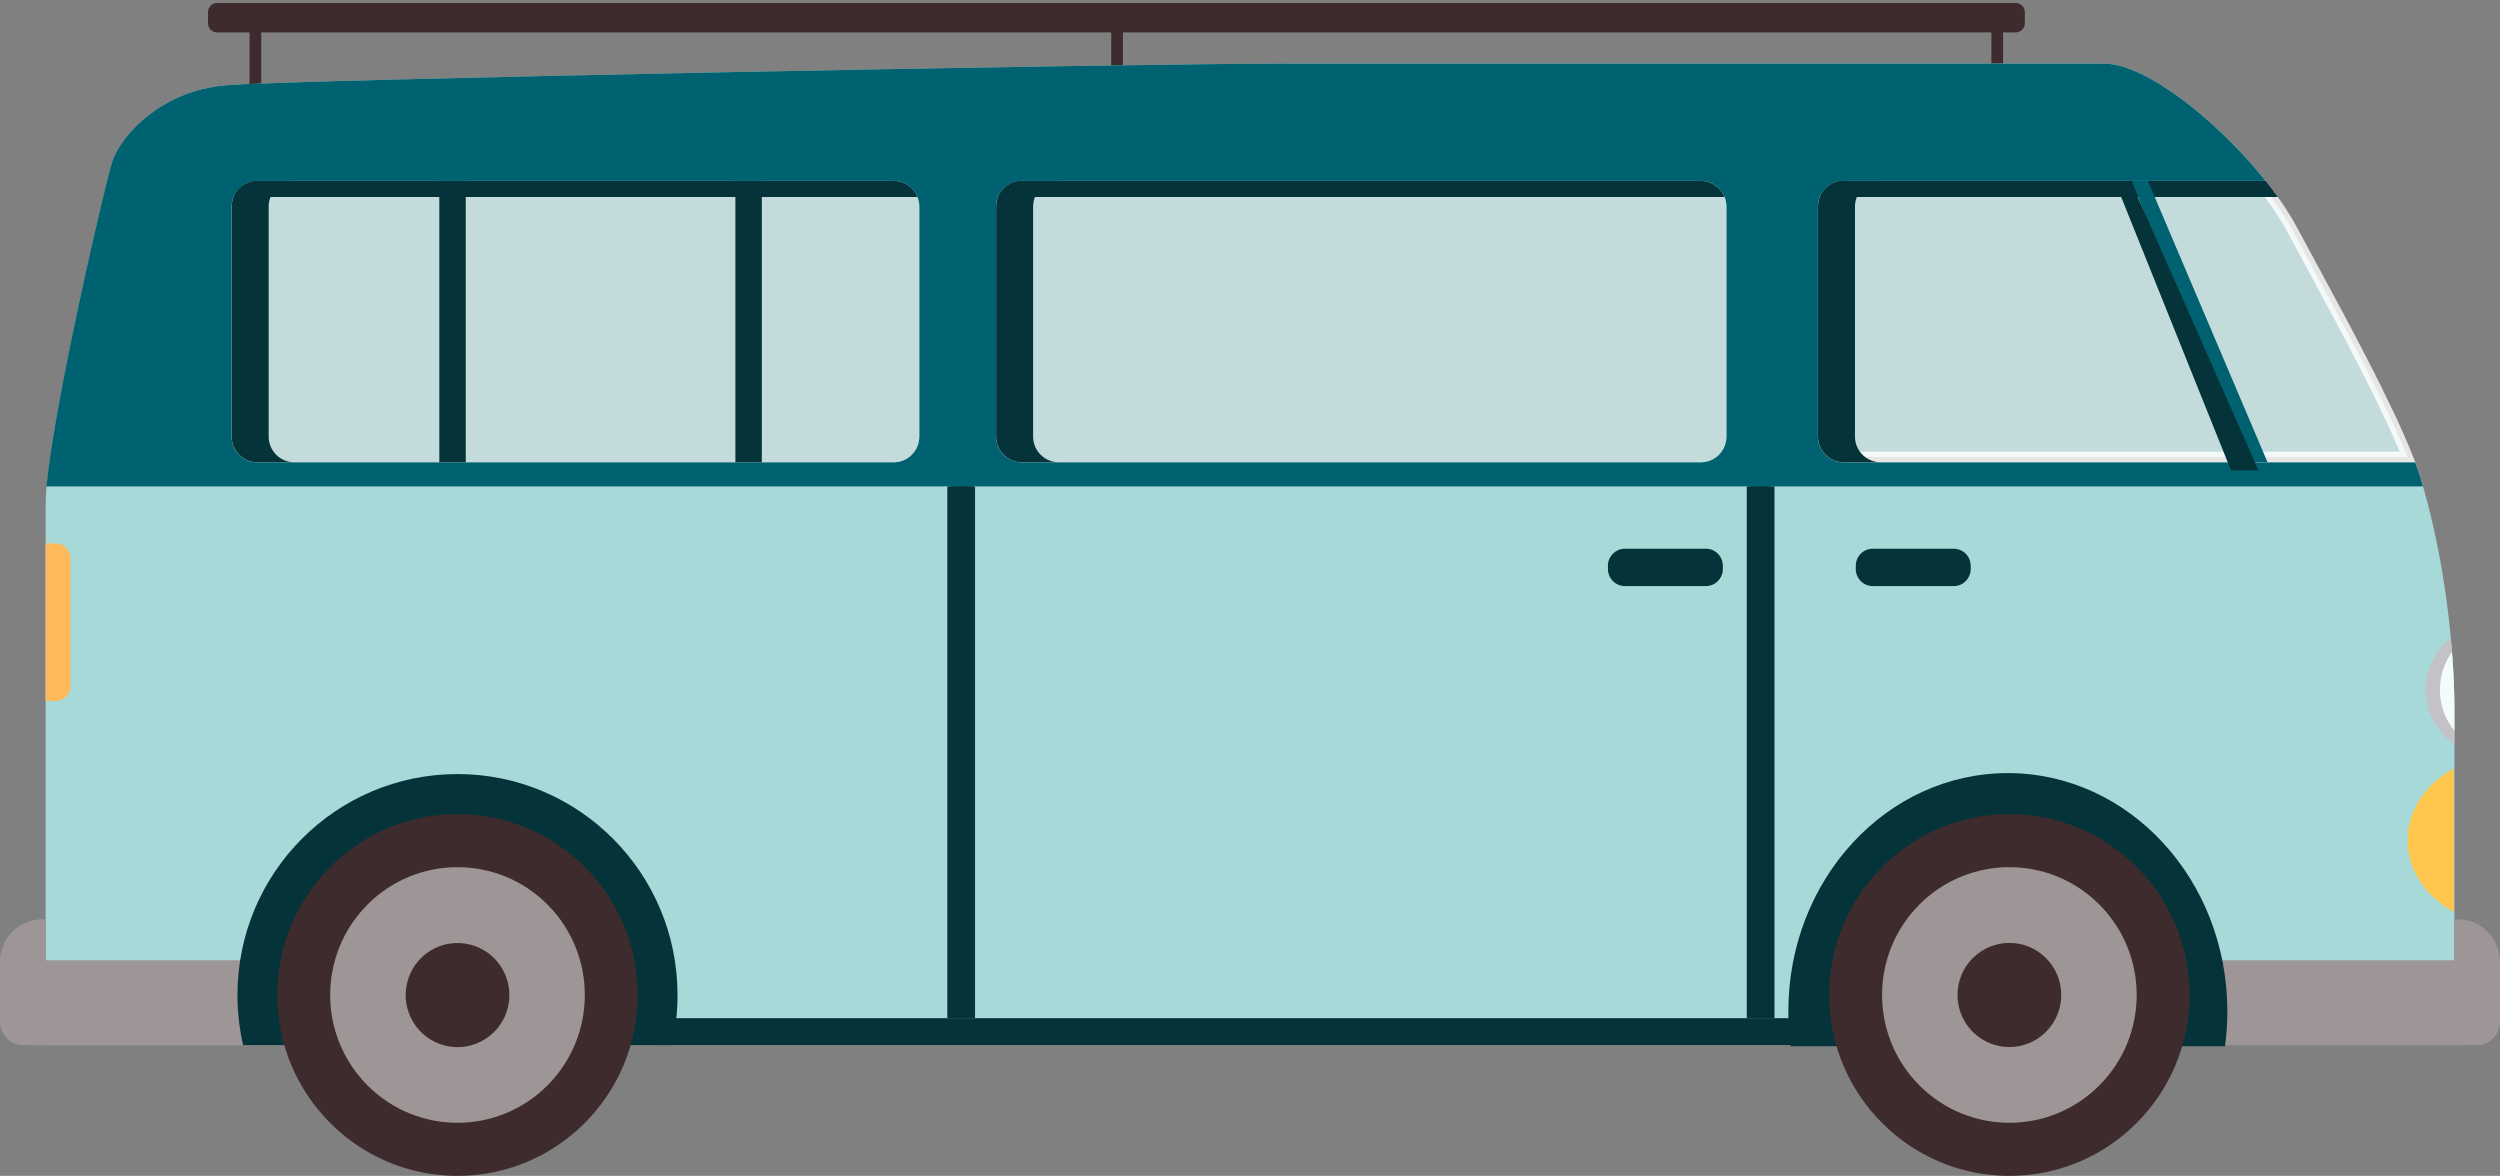
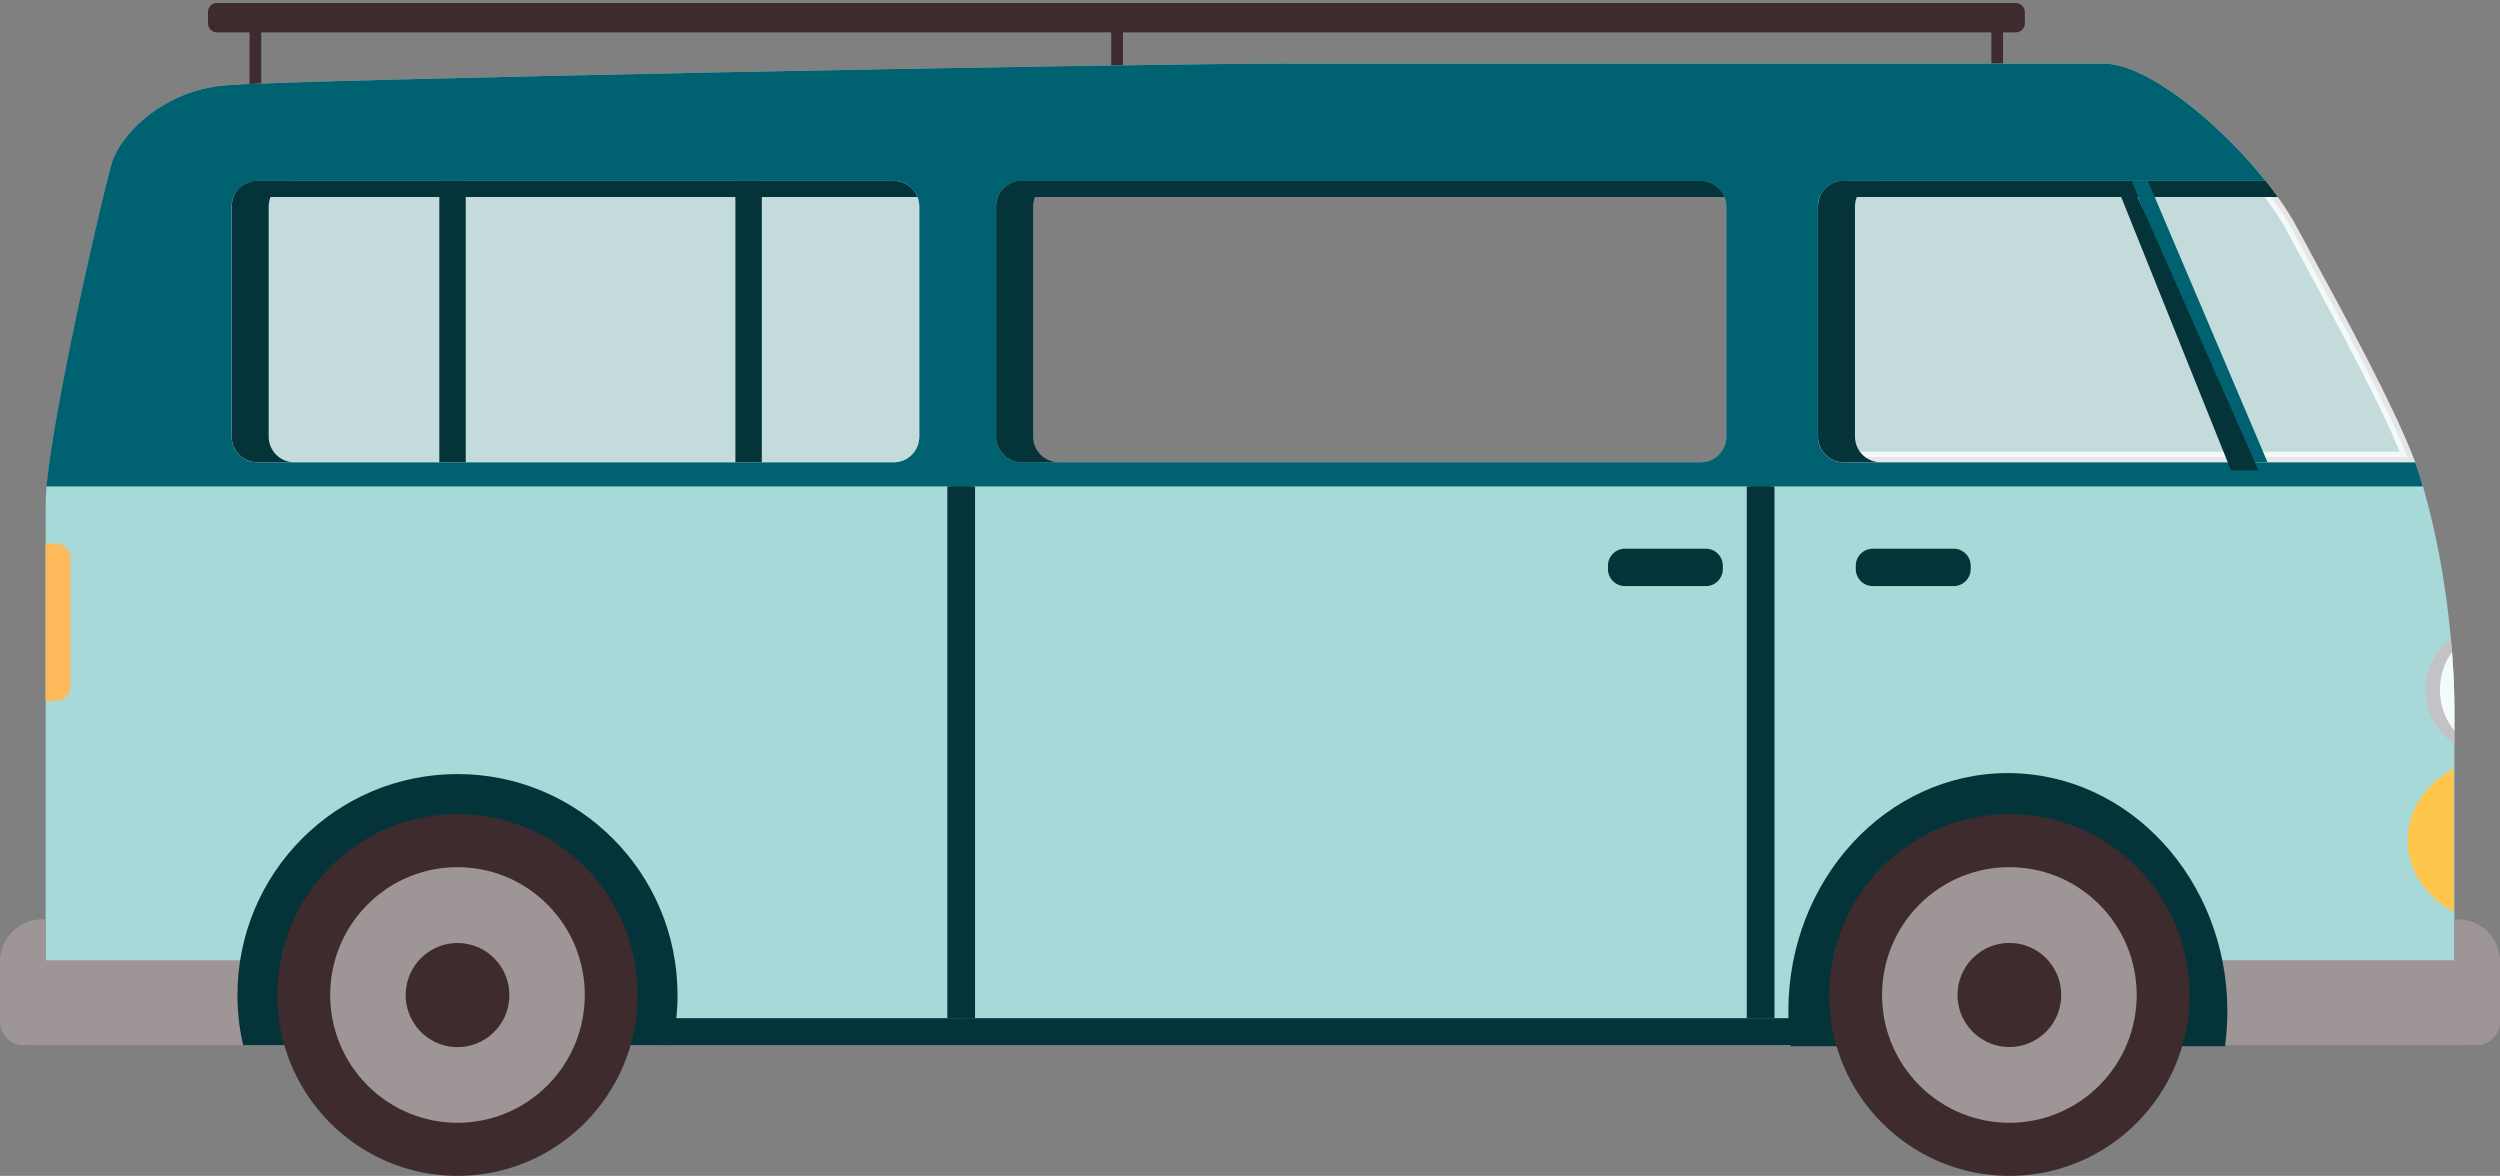
<svg xmlns="http://www.w3.org/2000/svg" fill="none" viewBox="0 0 472 222" height="222" width="472">
  <rect x="0" y="0" width="472" height="222" fill="#808080" stroke="none" />
  <g clip-path="url(#clip0_7985_23378)">
    <path fill="#3E2B2E" d="M378.184 3.897V29.757C378.184 29.794 378.184 29.831 378.177 29.869H375.98C375.973 29.831 375.973 29.794 375.973 29.757V3.897C375.973 2.469 378.184 2.469 378.184 3.897Z" />
    <path fill="#3E2B2E" d="M49.324 3.897V29.757C49.324 29.794 49.324 29.831 49.317 29.869H47.121C47.114 29.831 47.114 29.794 47.114 29.757V3.897C47.114 2.469 49.324 2.469 49.324 3.897Z" />
    <path fill="#3E2B2E" d="M212.008 5.441V31.301C212.008 31.338 212.008 31.375 212.001 31.413H209.805C209.798 31.375 209.798 31.338 209.798 31.301V5.441C209.798 4.013 212.008 4.013 212.008 5.441Z" />
    <path fill="#FFC64D" d="M432.93 41.603C432.59 41.026 432.237 40.434 431.854 39.842C432.237 40.434 432.59 41.017 432.93 41.603Z" />
    <path fill="#A7D9D8" d="M8.802 91.835C8.823 91.59 8.846 91.338 8.876 91.079C8.95 90.302 9.046 89.474 9.164 88.601C9.201 88.305 9.238 88.009 9.282 87.706C9.319 87.409 9.364 87.099 9.408 86.789C9.496 86.168 9.592 85.524 9.696 84.864C9.791 84.206 9.902 83.532 10.012 82.837C10.123 82.149 10.24 81.439 10.358 80.721C10.484 80.003 10.609 79.27 10.742 78.523C11 77.037 11.281 75.505 11.583 73.937C11.65 73.545 11.729 73.153 11.803 72.761C11.929 72.08 12.062 71.398 12.194 70.71C12.71 68.046 13.263 65.317 13.823 62.608C13.963 61.95 14.104 61.291 14.236 60.639C14.266 60.492 14.295 60.343 14.332 60.189C14.464 59.538 14.604 58.88 14.745 58.229C15.091 56.624 15.431 55.033 15.77 53.479C15.828 53.213 15.888 52.954 15.947 52.688C16.005 52.406 16.072 52.133 16.13 51.853C16.219 51.438 16.314 51.032 16.402 50.624C16.674 49.403 16.941 48.204 17.206 47.05C17.295 46.658 17.376 46.28 17.464 45.902C17.957 43.742 18.422 41.722 18.857 39.902C18.989 39.333 19.122 38.785 19.247 38.252C19.6 36.773 19.918 35.448 20.197 34.338C20.256 34.109 20.316 33.895 20.36 33.687C20.418 33.472 20.471 33.265 20.523 33.073C20.567 32.889 20.611 32.719 20.655 32.548C20.876 31.683 21.053 31.046 21.171 30.668C22.542 26.273 28.881 18.749 39.28 16.587C40.349 16.366 41.462 16.195 42.62 16.099C55.017 15.033 212.703 12.001 243.092 12.001H397.142C397.783 12.001 398.461 12.068 399.161 12.201C407.453 13.725 419.694 24.031 427.772 34.161H348.055C347.73 34.161 347.414 34.191 347.105 34.256C344.902 34.716 343.243 36.669 343.243 39.013V82.424C343.243 84.768 344.902 86.723 347.105 87.18C347.414 87.248 347.732 87.276 348.055 87.276H456.002C456.406 88.371 456.754 89.385 457.033 90.318C457.189 90.822 457.336 91.324 457.475 91.835C462.494 109.355 463.387 126.432 463.387 133.416V197.314H8.618V95.171C8.618 94.254 8.685 93.129 8.802 91.835ZM173.564 39.013C173.564 36.335 171.398 34.159 168.721 34.159H48.579C45.911 34.159 43.743 36.333 43.743 39.013V82.424C43.743 85.102 45.909 87.278 48.579 87.278H168.721C171.396 87.278 173.564 85.104 173.564 82.424V39.013ZM325.96 39.013C325.96 36.83 324.524 34.982 322.54 34.382C322.082 34.235 321.596 34.161 321.094 34.161H192.896C192.726 34.161 192.564 34.168 192.403 34.184C189.97 34.45 188.076 36.514 188.076 39.015V82.425C188.076 84.926 189.97 86.991 192.403 87.257C192.565 87.271 192.728 87.28 192.896 87.28H321.094C321.596 87.28 322.082 87.205 322.54 87.065C324.522 86.459 325.96 84.609 325.96 82.425V39.015V39.013Z" />
    <path fill="#006271" d="M8.85 91.081C8.932 90.304 9.027 89.476 9.138 88.603C9.175 88.307 9.212 88.011 9.257 87.707C9.294 87.411 9.338 87.101 9.382 86.79C9.47 86.17 9.566 85.526 9.67 84.866C9.765 84.208 9.877 83.534 9.986 82.839C10.098 82.151 10.214 81.441 10.333 80.723C10.458 80.004 10.584 79.272 10.716 78.525C10.974 77.039 11.255 75.507 11.557 73.939C11.624 73.547 11.704 73.155 11.778 72.763C11.903 72.082 12.036 71.4 12.168 70.712C12.684 68.048 13.237 65.319 13.797 62.61C13.937 61.952 14.078 61.292 14.211 60.642C14.241 60.494 14.269 60.345 14.306 60.191C14.438 59.54 14.578 58.882 14.72 58.231C15.066 56.626 15.405 55.035 15.744 53.481C15.803 53.215 15.863 52.956 15.921 52.69C15.979 52.408 16.046 52.135 16.105 51.855C16.193 51.44 16.288 51.034 16.377 50.626C16.649 49.405 16.916 48.206 17.18 47.052C17.269 46.66 17.35 46.282 17.439 45.904C17.931 43.744 18.396 41.724 18.831 39.904C18.963 39.334 19.096 38.786 19.221 38.254C19.575 36.775 19.892 35.45 20.172 34.34C20.23 34.111 20.29 33.897 20.334 33.689C20.392 33.474 20.446 33.267 20.497 33.075C20.541 32.891 20.585 32.721 20.629 32.55C20.85 31.685 21.027 31.048 21.145 30.67C22.516 26.268 28.863 18.735 39.276 16.589C40.345 16.367 41.458 16.197 42.615 16.101C55.012 15.035 212.698 12.002 243.087 12.002H397.139C397.78 12.002 398.459 12.07 399.158 12.203C407.45 13.749 419.677 24.042 427.748 34.163H348.053C347.727 34.163 347.411 34.193 347.102 34.258C344.892 34.702 343.219 36.663 343.219 39.015V82.426C343.219 84.779 344.892 86.739 347.102 87.183C347.411 87.25 347.729 87.278 348.053 87.278H455.976C456.38 88.373 456.727 89.387 457.008 90.32C457.163 90.824 457.31 91.326 457.449 91.837H8.776C8.799 91.592 8.82 91.34 8.85 91.081ZM188.052 82.424C188.052 84.932 189.953 87.003 192.4 87.255C192.563 87.269 192.725 87.278 192.893 87.278H321.092C321.593 87.278 322.079 87.204 322.537 87.064C324.505 86.443 325.934 84.6 325.934 82.424V39.014C325.934 36.839 324.505 34.996 322.537 34.383C322.079 34.235 321.593 34.161 321.092 34.161H192.893C192.723 34.161 192.561 34.168 192.4 34.184C189.953 34.436 188.052 36.507 188.052 39.015V82.426V82.424ZM43.742 82.424C43.742 85.102 45.908 87.278 48.578 87.278H168.72C171.395 87.278 173.563 85.104 173.563 82.424V39.014C173.563 36.335 171.397 34.159 168.72 34.159H48.578C45.91 34.159 43.742 36.334 43.742 39.014V82.424Z" />
    <path fill="#FEB95A" d="M13.301 105.419V129.548C13.301 131.102 12.048 132.359 10.508 132.359H8.614V102.608H10.508C12.048 102.608 13.301 103.865 13.301 105.419Z" />
    <path fill="#9E9596" d="M464.212 197.316H416.211V181.303H464.212V197.316Z" />
    <path fill="#04333A" d="M338.902 197.314L124.578 197.314V192.231L338.902 192.231V197.314Z" />
    <path fill="#F4E3D9" d="M432.93 41.603C432.59 41.026 432.237 40.434 431.854 39.842C432.237 40.434 432.59 41.017 432.93 41.603Z" />
    <path fill="#04333A" d="M420.523 190.923C420.523 193.164 420.377 195.375 420.083 197.528H338.081C337.786 195.375 337.64 193.164 337.64 190.923C337.64 166.093 356.19 145.961 379.078 145.961C401.966 145.961 420.523 166.093 420.523 190.923Z" />
    <path fill="#3E2B2E" d="M379.369 222.002C360.582 222.002 345.352 206.712 345.352 187.852C345.352 168.991 360.582 153.702 379.369 153.702C398.157 153.702 413.387 168.991 413.387 187.852C413.387 206.712 398.157 222.002 379.369 222.002Z" />
    <path fill="#9E9596" d="M362.373 204.913C352.986 195.49 352.986 180.211 362.373 170.787C371.76 161.364 386.98 161.364 396.367 170.787C405.754 180.211 405.754 195.49 396.367 204.913C386.98 214.337 371.76 214.337 362.373 204.913Z" />
    <path fill="#9E9596" d="M463.383 197.318H467.616C470.036 197.318 472.001 195.346 472.001 192.916V181.571C472.001 177.153 468.427 173.565 464.026 173.565H463.383V197.318Z" />
    <path fill="#9E9596" d="M6.688 181.305H55.785V197.318H6.688V181.305Z" />
    <path fill="#9E9596" d="M8.617 173.563H7.974C3.573 173.563 -0.001 177.151 -0.001 181.57V192.916C-0.001 195.346 1.964 197.318 4.384 197.318H8.617V173.565V173.563Z" />
    <path fill="#FFC64D" d="M463.277 145.087V172.181C458.025 169.308 454.553 164.311 454.553 158.63C454.553 152.948 458.025 147.959 463.277 145.087Z" />
    <path fill="#C3C3C7" d="M463.383 133.418V140.499C460.095 138.271 457.936 134.506 457.936 130.236C457.936 126.256 459.809 122.72 462.711 120.462C463.234 126.026 463.383 130.568 463.383 133.416V133.418Z" />
    <path fill="#F5FBFB" d="M463.383 133.418V137.984C461.68 135.861 460.655 133.166 460.655 130.236C460.655 127.572 461.496 125.101 462.932 123.088C463.279 127.453 463.381 131.027 463.381 133.418H463.383Z" />
    <path fill="#04333A" d="M368.855 110.653H353.583C351.809 110.653 350.371 109.21 350.371 107.429V106.82C350.371 105.04 351.809 103.596 353.583 103.596H368.855C370.629 103.596 372.067 105.04 372.067 106.82V107.429C372.067 109.21 370.629 110.653 368.855 110.653Z" />
    <path fill="#04333A" d="M322.062 110.653H306.79C305.016 110.653 303.578 109.21 303.578 107.429V106.82C303.578 105.04 305.016 103.596 306.79 103.596H322.062C323.836 103.596 325.274 105.04 325.274 106.82V107.429C325.274 109.21 323.836 110.653 322.062 110.653Z" />
    <path fill="#04333A" d="M178.855 91.879V192.176C178.855 192.319 184.09 192.319 184.09 192.176V91.879C184.09 91.736 178.855 91.736 178.855 91.879Z" />
    <path fill="#04333A" d="M329.789 91.879V192.176C329.789 192.319 335.023 192.319 335.023 192.176V91.879C335.023 91.736 329.789 91.736 329.789 91.879Z" />
    <path fill="#3E2B2E" d="M380.575 6.118L40.977 6.118C40.03 6.118 39.262 5.347 39.262 4.396V2.291C39.262 1.339 40.03 0.568 40.977 0.568L380.575 0.568C381.523 0.568 382.291 1.339 382.291 2.291V4.396C382.291 5.347 381.523 6.118 380.575 6.118Z" />
    <path fill="#04333A" d="M127.918 187.852C127.918 191.108 127.549 194.274 126.849 197.316H45.901C45.201 194.274 44.832 191.108 44.832 187.852C44.832 164.819 63.427 146.144 86.371 146.144C109.314 146.144 127.916 164.819 127.916 187.852H127.918Z" />
    <path fill="#3E2B2E" d="M86.373 222.002C67.586 222.002 52.356 206.712 52.356 187.852C52.356 168.991 67.586 153.702 86.373 153.702C105.161 153.702 120.391 168.991 120.391 187.852C120.391 206.712 105.161 222.002 86.373 222.002Z" />
-     <path fill="#D3F2F1" d="M321.117 87.28L192.912 87.28C190.24 87.28 188.074 85.106 188.074 82.424V39.015C188.074 36.333 190.24 34.159 192.912 34.159L321.117 34.159C323.789 34.159 325.955 36.333 325.955 39.015V82.424C325.955 85.106 323.789 87.28 321.117 87.28Z" opacity="0.8" />
    <path fill="#04333A" d="M325.594 37.194H188.432C189.139 35.418 190.879 34.161 192.913 34.161H321.111C323.145 34.161 324.885 35.418 325.592 37.194H325.594Z" />
    <path fill="#04333A" d="M199.887 87.276H192.915C190.24 87.276 188.072 85.102 188.072 82.422V39.012C188.072 36.334 190.238 34.157 192.915 34.157H199.887C197.219 34.157 195.051 36.332 195.051 39.012V82.422C195.051 85.1 197.217 87.276 199.887 87.276Z" />
    <path fill="#D3F2F1" d="M168.72 87.28L48.576 87.28C45.904 87.28 43.738 85.106 43.738 82.424L43.738 39.015C43.738 36.333 45.904 34.159 48.576 34.159L168.72 34.159C171.391 34.159 173.557 36.333 173.557 39.015V82.424C173.557 85.106 171.391 87.28 168.72 87.28Z" opacity="0.8" />
    <path fill="#04333A" d="M173.219 37.194H44.103C44.81 35.418 46.55 34.161 48.584 34.161H168.738C170.772 34.161 172.512 35.418 173.219 37.194Z" />
    <path fill="#04333A" d="M55.559 87.276H48.587C45.912 87.276 43.744 85.102 43.744 82.422V39.012C43.744 36.334 45.91 34.157 48.587 34.157H55.559C52.891 34.157 50.723 36.332 50.723 39.012V82.422C50.723 85.1 52.889 87.276 55.559 87.276Z" />
    <path fill="#04333A" d="M138.843 34.159H143.832V87.28H138.843V34.159Z" />
    <path fill="#04333A" d="M82.944 34.159H87.934V87.28H82.944V34.159Z" />
    <path stroke-width="2" stroke="white" fill="#D3F2F1" d="M348.077 86.278H454.543C450.566 76.253 442.284 60.965 436.303 49.926C434.97 47.465 433.75 45.214 432.719 43.281C431.363 40.746 429.495 37.971 427.286 35.159H348.077C345.963 35.159 344.241 36.884 344.241 39.013V82.424C344.241 84.555 345.965 86.278 348.077 86.278Z" opacity="0.8" />
    <path fill="#04333A" d="M355.055 87.276H348.083C345.408 87.276 343.24 85.102 343.24 82.422V39.012C343.24 36.334 345.406 34.157 348.083 34.157H355.055C352.387 34.157 350.219 36.332 350.219 39.012V82.422C350.219 85.1 352.385 87.276 355.055 87.276Z" />
    <path fill="#04333A" d="M430.055 37.194H343.594C344.31 35.418 346.048 34.161 348.075 34.161H427.768C428.579 35.175 429.346 36.188 430.053 37.194H430.055Z" />
    <path fill="#006271" d="M428.109 87.276H423.032L402.505 34.159H405.519L428.109 87.276Z" />
    <path fill="#04333A" d="M399.592 34.982L421.209 88.8H426.41L402.625 34.982H399.592Z" />
    <path fill="#3E2B2E" d="M372.448 194.802C368.624 190.963 368.624 184.74 372.448 180.901C376.272 177.062 382.471 177.062 386.295 180.901C390.119 184.74 390.119 190.963 386.295 194.802C382.471 198.641 376.272 198.641 372.448 194.802Z" />
    <path fill="#9E9596" d="M69.377 204.914C59.99 195.491 59.99 180.212 69.377 170.788C78.764 161.365 93.984 161.365 103.371 170.788C112.758 180.212 112.758 195.491 103.371 204.914C93.984 214.338 78.764 214.338 69.377 204.914Z" />
    <path fill="#3E2B2E" d="M84.132 197.437C78.869 196.19 75.609 190.895 76.852 185.612C78.094 180.328 83.368 177.056 88.631 178.303C93.894 179.55 97.153 184.844 95.911 190.128C94.669 195.411 89.395 198.684 84.132 197.437Z" />
  </g>
  <defs>
    <clipPath id="clip0_7985_23378">
      <rect transform="matrix(-1 0 0 1 472 0)" fill="white" height="222" width="472" />
    </clipPath>
  </defs>
</svg>